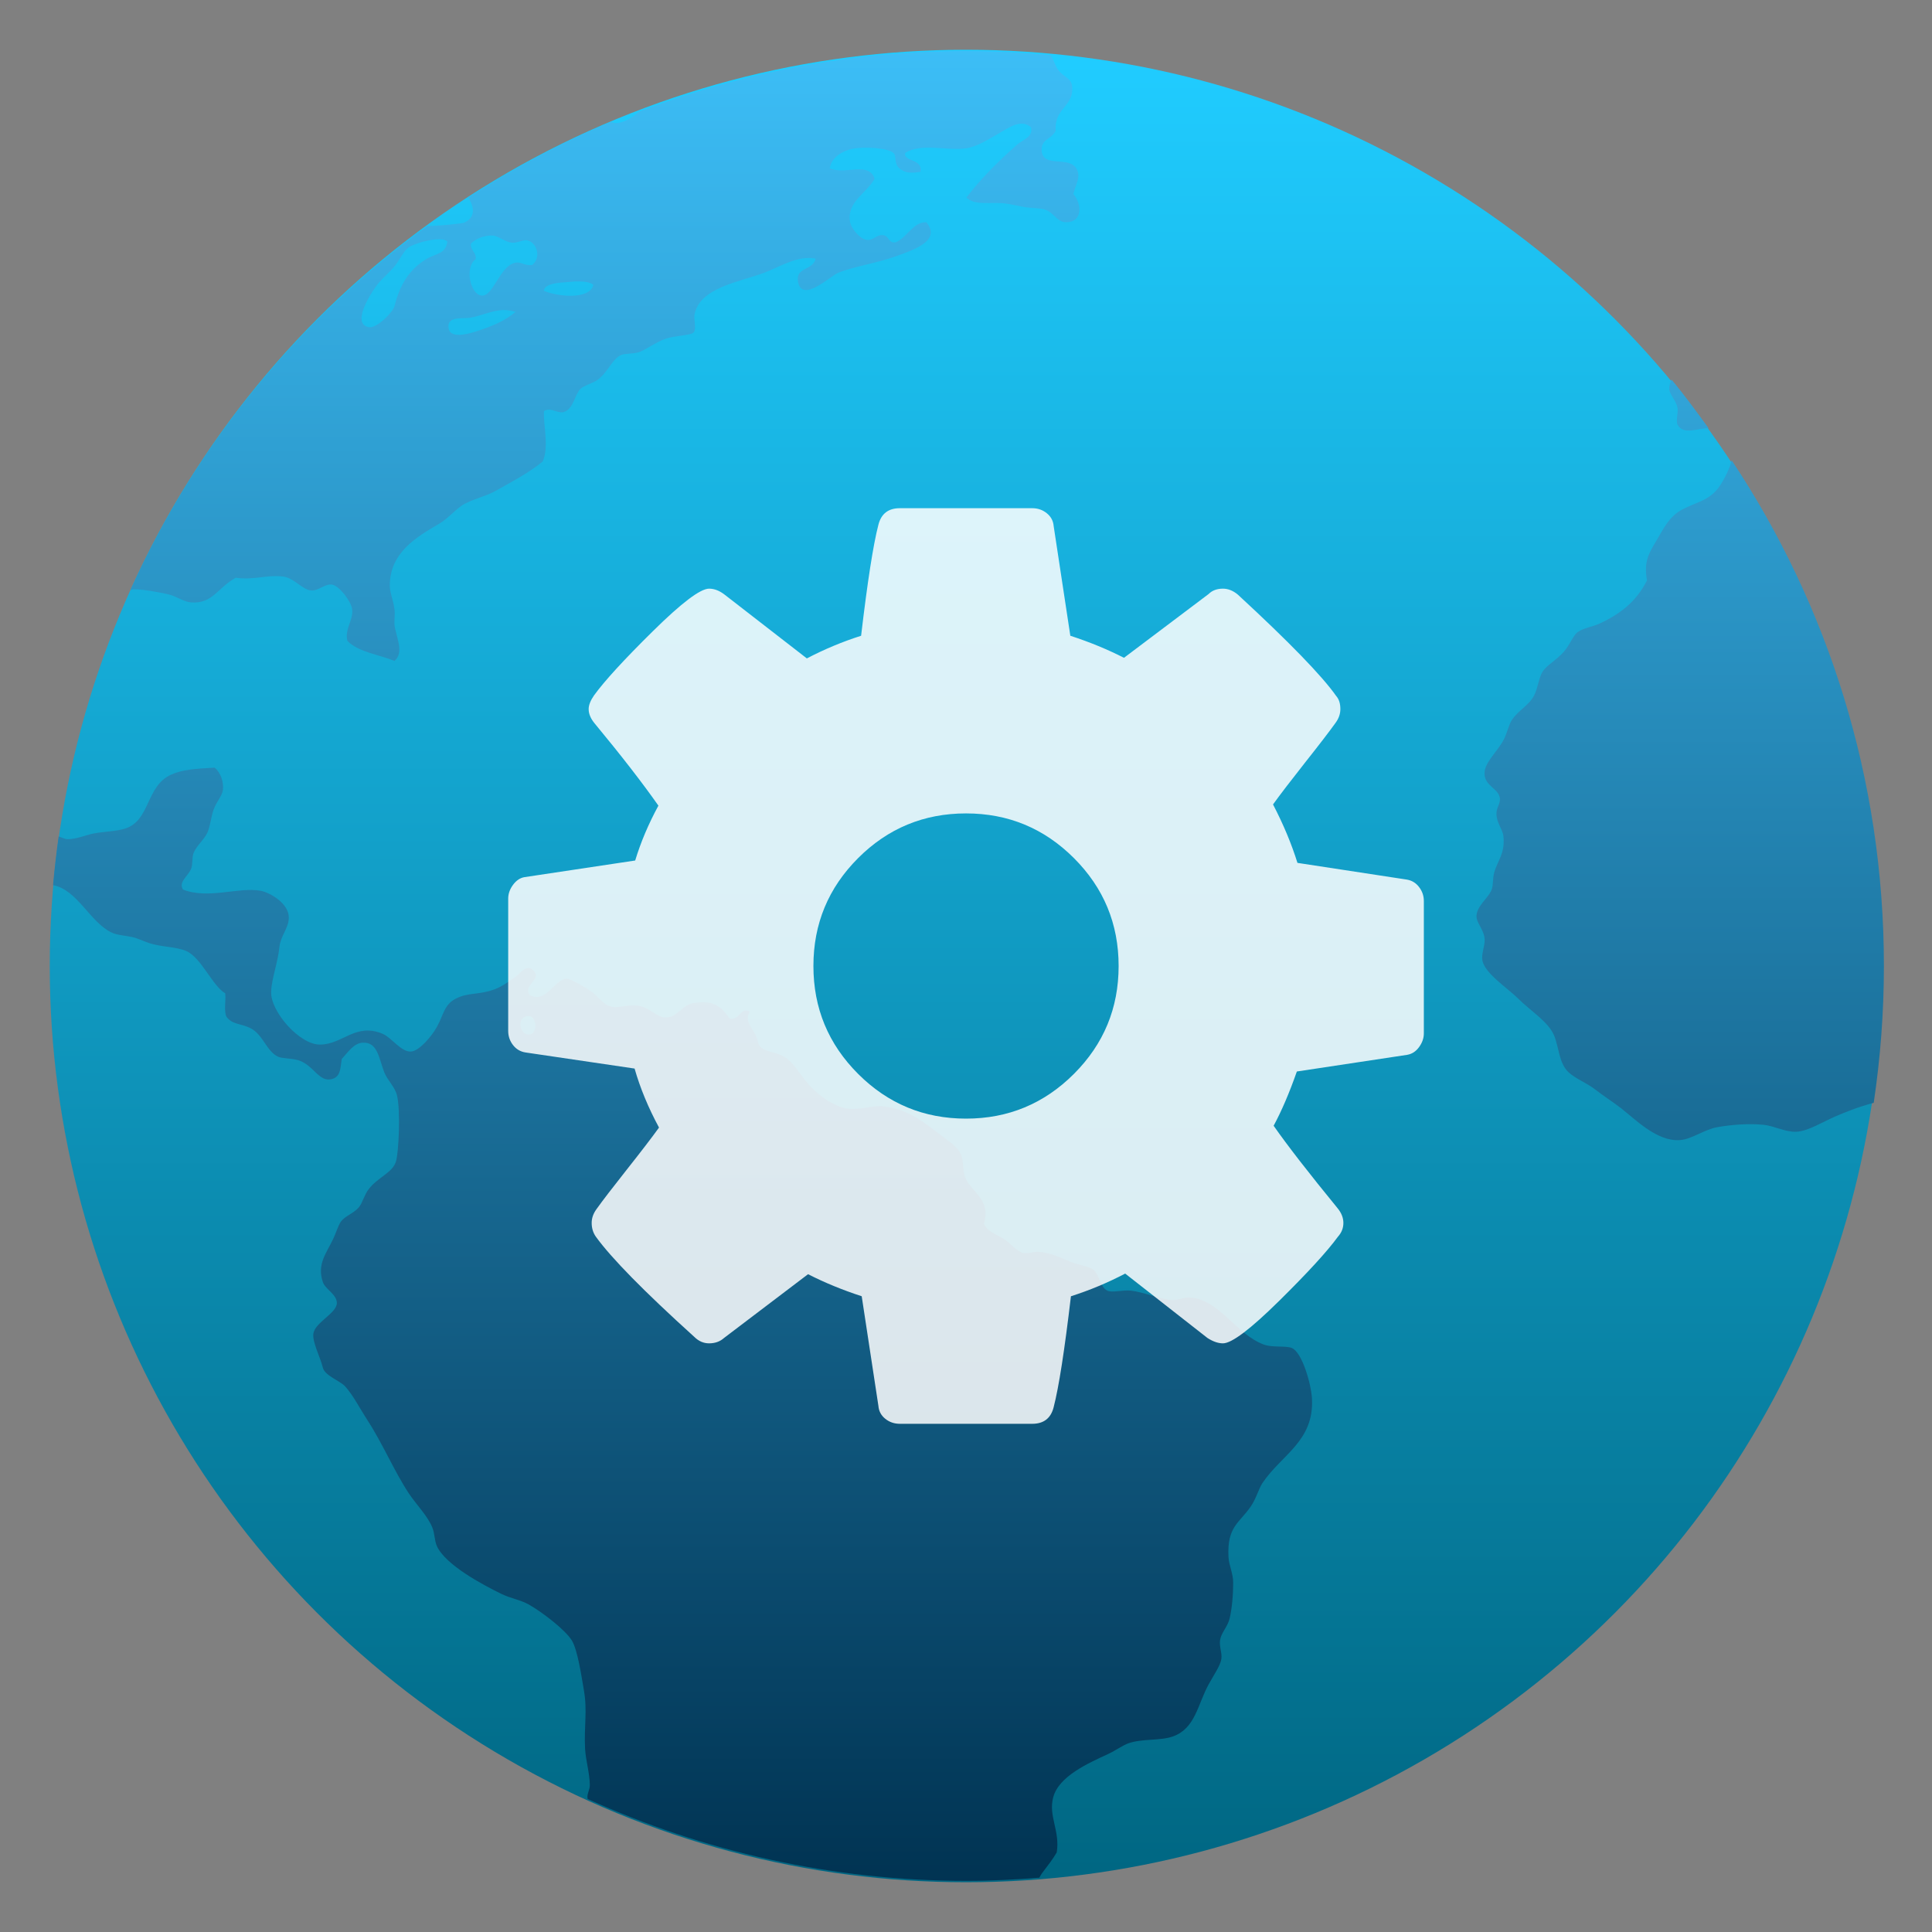
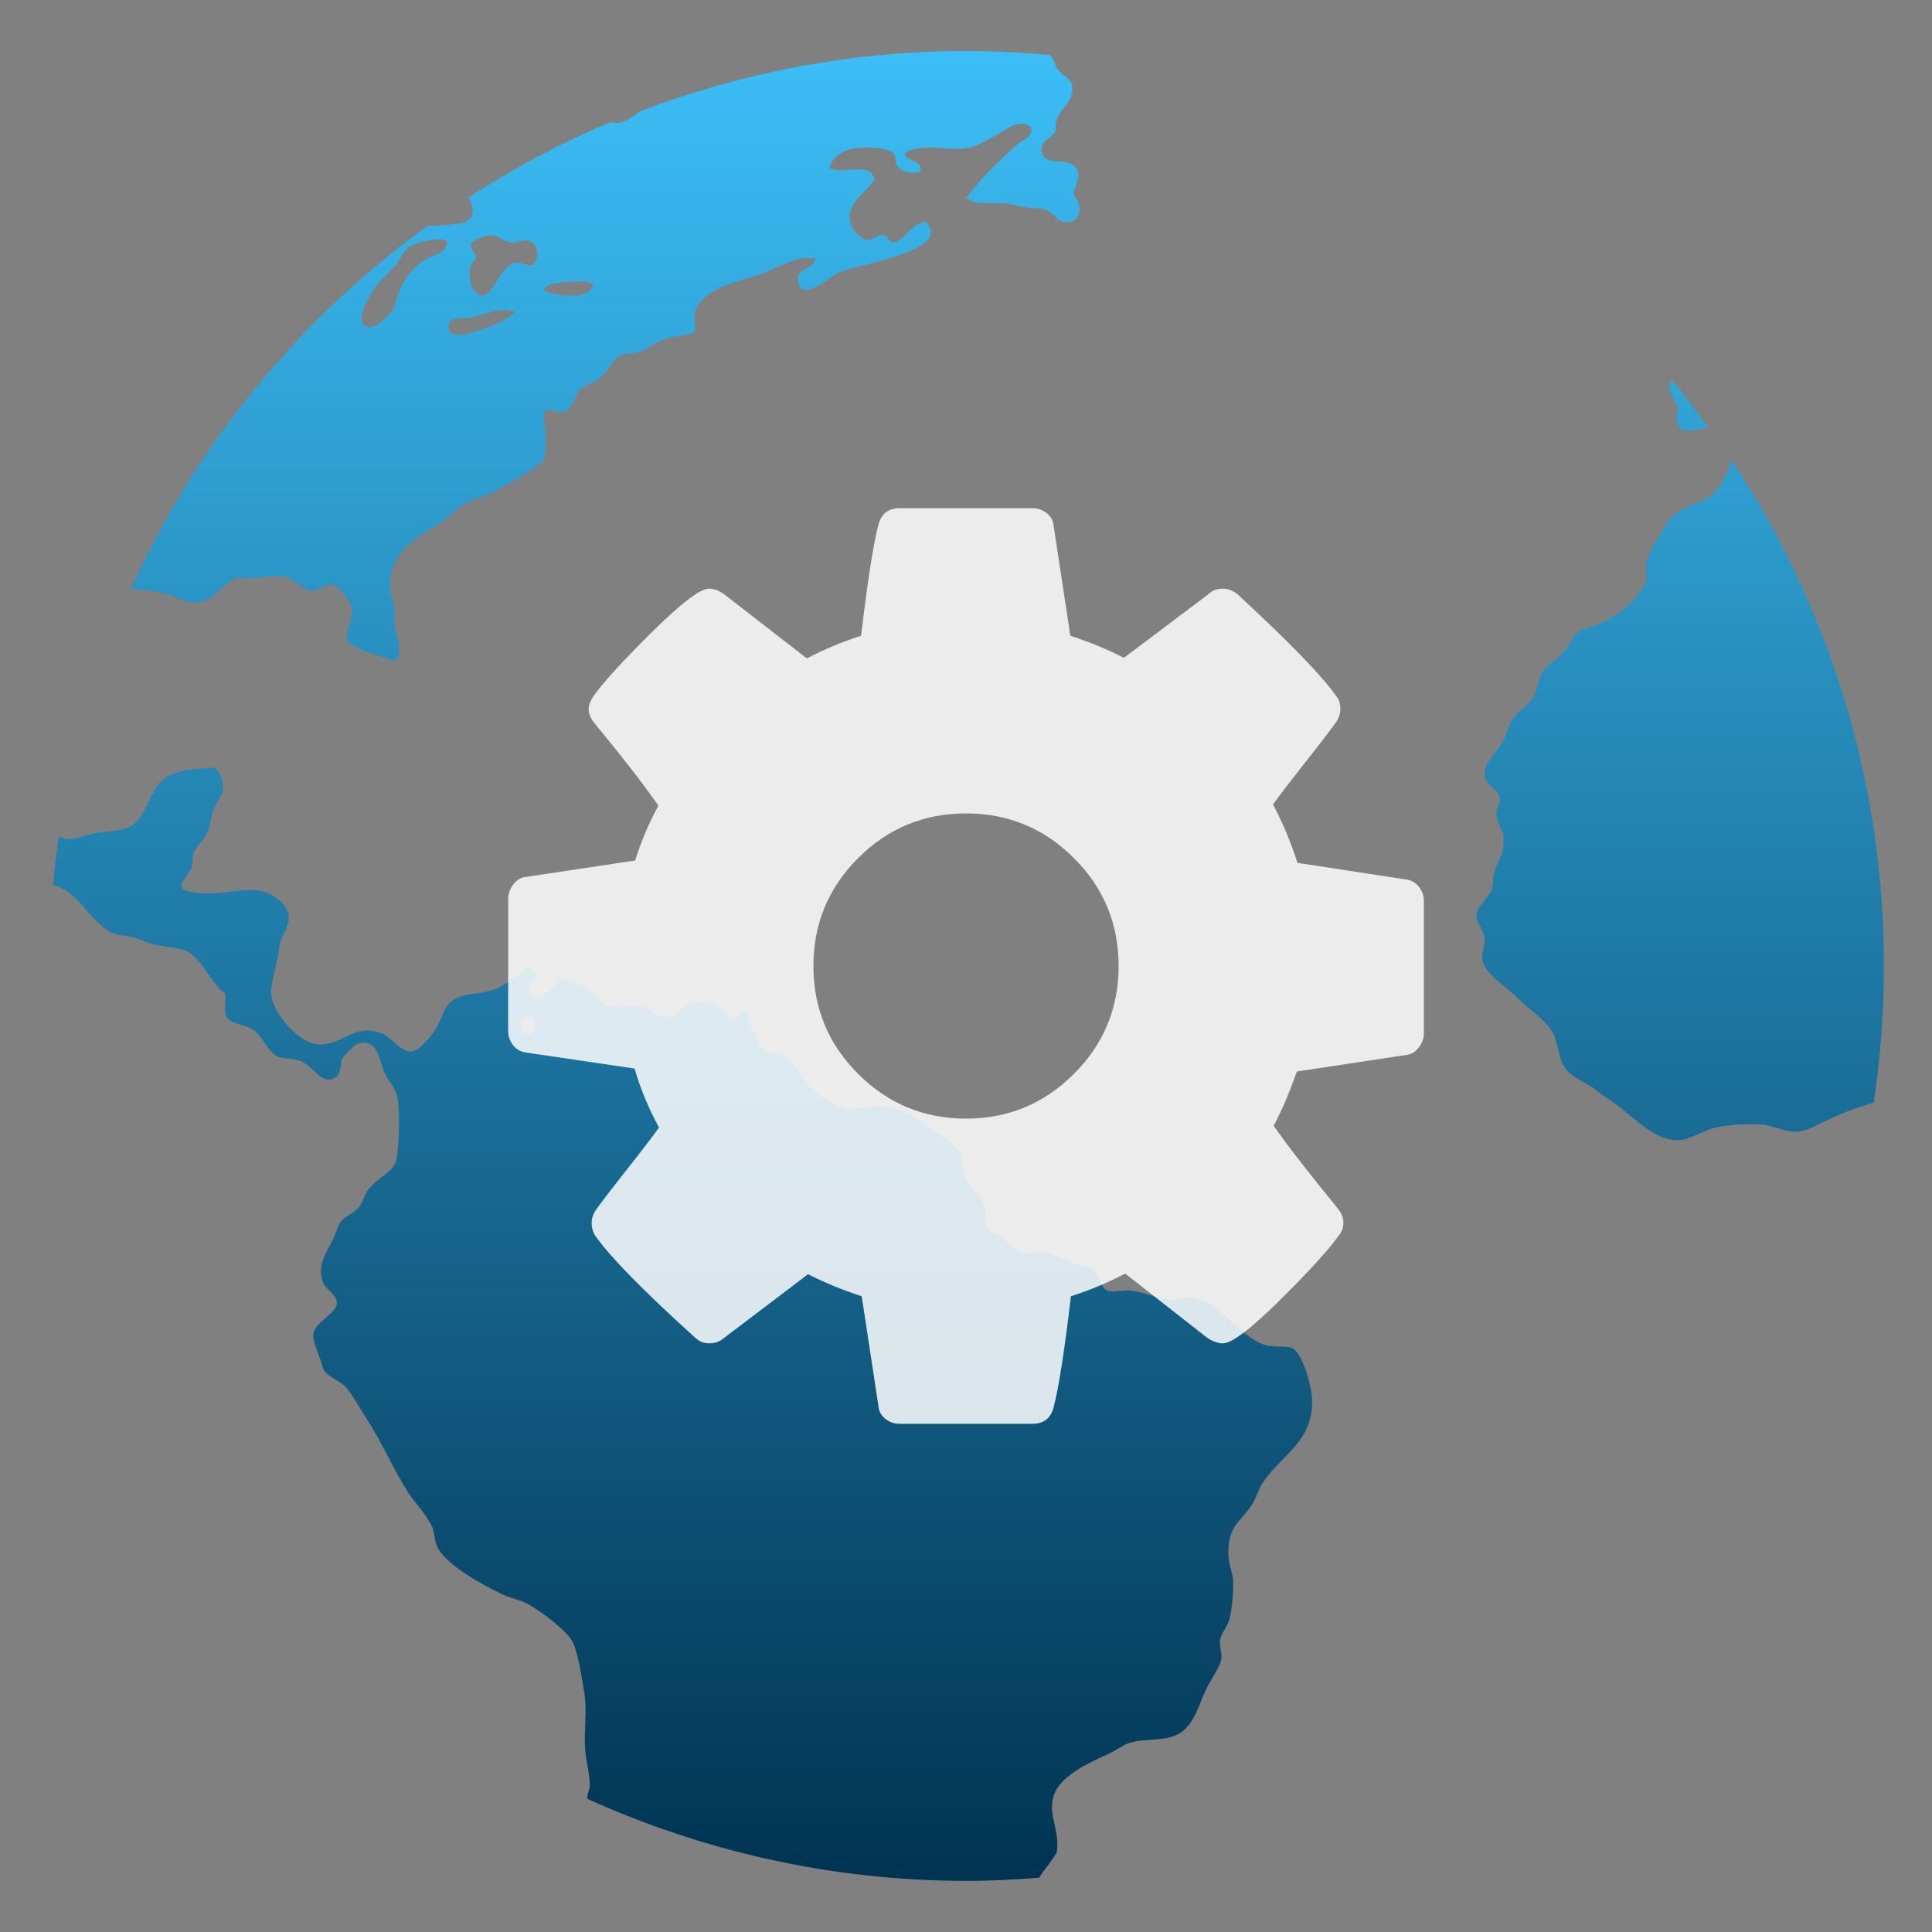
<svg xmlns="http://www.w3.org/2000/svg" clip-rule="evenodd" fill-rule="evenodd" stroke-linejoin="round" stroke-miterlimit="2" viewBox="0 0 48 48">
  <rect x="0" y="0" width="48" height="48" fill="#808080" stroke="none" />
  <linearGradient id="a" x2="1" gradientTransform="matrix(0 -45.528 45.528 0 80.273 46.764)" gradientUnits="userSpaceOnUse">
    <stop stop-color="#006783" offset="0" />
    <stop stop-color="#20ccff" offset="1" />
  </linearGradient>
  <linearGradient id="b" x2="1" gradientTransform="matrix(0 -46.352 46.352 0 82.727 47.016)" gradientUnits="userSpaceOnUse">
    <stop stop-color="#003251" offset="0" />
    <stop stop-color="#3dc0f9" offset="1" />
  </linearGradient>
-   <circle cx="24" cy="24" r="22.764" fill="url(#a)" />
  <g fill-rule="nonzero">
    <path d="m24.015 1.267c-2.874 0-5.61.547-8.139 1.507-.184.169-.423.298-.612.282-.026-.003-.051-.018-.079-.028-1.246.52-2.428 1.157-3.549 1.88.145.236.189.498-.111.626-.05.02-.684.085-.906.08-3.188 2.311-5.745 5.418-7.379 9.046.026-.004.049-.015.076-.017.248-.004.605.067.844.118.22.045.397.192.587.206.54.041.67-.378 1.111-.613.455.064.757-.077 1.168-.031.28.031.483.329.701.346.184.018.346-.172.523-.145.173.028.471.403.499.613.036.262-.193.498-.118.786.275.279.775.336 1.169.497.256-.21.034-.601 0-.905-.005-.135.018-.254 0-.378-.023-.21-.114-.402-.115-.581-.005-.83.671-1.218 1.228-1.545.242-.143.432-.393.641-.498.296-.148.517-.182.762-.319.442-.248.822-.447 1.168-.728.16-.376.015-.881.03-1.252.16-.098.297.042.467.029.267-.055.289-.432.441-.582.088-.086.329-.147.438-.233.266-.208.353-.523.586-.613.083-.034.275-.023.407-.059.173-.046.419-.25.701-.346.183-.064.604-.077.674-.146.087-.088-.001-.335.03-.466.142-.658 1.135-.798 1.722-1.019.412-.155.834-.441 1.287-.353-.089.312-.51.202-.439.581.099.527.806-.15.993-.228.356-.15.968-.242 1.435-.411.411-.15 1.146-.378.759-.846-.322-.018-.478.378-.759.497-.194.032-.156-.162-.322-.177-.157-.018-.246.145-.408.117-.16-.027-.386-.279-.411-.467-.064-.486.412-.687.614-1.05-.134-.44-.744-.089-1.113-.261.036-.262.307-.443.614-.493.252-.042.816-.02.966.112.087.075.006.257.147.38.149.134.332.12.525.089.069-.332-.433-.249-.378-.469.395-.257 1.037-.046 1.52-.117.278-.041.57-.237.817-.375.234-.133.539-.364.788-.146.066.238-.217.316-.35.435-.447.396-.908.851-1.255 1.312.213.207.601.102.961.146.142.018.319.059.468.087.174.032.36.022.496.058.246.059.311.321.554.321.4 0 .405-.432.178-.701.072-.275.184-.418.088-.611-.181-.359-.841-.017-.875-.466-.021-.29.244-.277.349-.495-.048-.561.462-.602.408-1.105-.023-.211-.202-.214-.35-.411-.075-.096-.112-.283-.198-.366-.682-.059-1.371-.098-2.07-.098l-.004-.001zm-11.76 4.586h.003c.137.018.301.165.465.178.156.005.285-.086.381-.059.244.063.347.432.117.612-.191.023-.266-.084-.41-.058-.396.067-.549.843-.845.817-.28-.022-.431-.703-.147-.905.018-.177-.13-.205-.12-.38.085-.107.324-.223.557-.204zm-1.315.092c.081.003.142.021.174.057-.039.311-.283.29-.523.435-.416.25-.656.631-.788 1.165-.039.155-.448.568-.646.526-.463-.097.129-.949.234-1.078.118-.144.274-.27.412-.435.133-.161.22-.378.349-.467.141-.097.544-.213.788-.204zm3.458 1.047c.149.003.282.027.343.087-.095.385-.926.284-1.23.144.017-.145.247-.185.438-.204.135-.004.301-.032.449-.027zm-1.891.711c.098-.003.199.018.302.046-.268.224-.559.351-1.021.497-.222.069-.606.156-.643-.091-.046-.303.324-.233.527-.26.255-.035.536-.183.835-.193zm29.021 1.727c-.035.083-.059.164-.056.244.018.141.173.276.207.466.018.101-.047.319 0 .411.141.272.509.077.773.091-.3-.411-.598-.823-.924-1.212zm1.493 2.004c-.042.201-.178.463-.289.631-.255.386-.601.404-.966.61-.304.172-.436.46-.614.759-.194.324-.314.519-.234.988-.261.517-.656.833-1.197 1.079-.16.072-.379.099-.525.204-.117.084-.184.309-.35.495-.205.227-.42.323-.527.497-.084.135-.112.402-.205.582-.125.245-.39.364-.554.612-.075.115-.125.348-.207.498-.185.335-.501.577-.468.872.035.285.359.335.381.584.005.14-.093.226-.087.379.004.224.156.381.173.553.044.433-.147.606-.229.901-.039.142-.022.301-.059.411-.073.217-.375.412-.381.668-.003.182.187.329.203.584.004.176-.088.364-.056.526.062.317.63.686.877.932.331.33.764.585.906.933.12.295.119.679.35.901.17.164.453.267.672.437.203.159.425.297.643.466.355.278.893.831 1.46.789.296-.021.599-.263.935-.322.345-.062.793-.094 1.141-.058.267.027.542.186.819.173.293-.018.629-.234.962-.379.267-.116.596-.245.957-.34.165-1.109.253-2.244.253-3.401 0-4.654-1.395-8.968-3.783-12.564zm-37.692 7.638c-.485.027-.803.049-1.079.174-.632.287-.51 1.139-1.142 1.34-.218.069-.518.073-.759.117-.207.038-.46.151-.674.146-.059 0-.143-.045-.218-.068-.056.4-.102.804-.139 1.21.601.114.912.909 1.443 1.172.145.073.335.077.523.118.15.034.266.097.411.146.309.105.688.092.935.202.373.165.646.863.966 1.05.018.189-.037.442.03.582.151.205.365.159.614.293.298.16.389.575.672.701.098.044.342.038.496.085.388.117.514.564.846.467.218-.064.201-.288.236-.496.144-.154.301-.401.525-.406.363-.018.396.374.528.726.075.199.269.372.32.582.091.362.046 1.446-.032 1.662-.091.266-.452.379-.674.673-.105.138-.154.34-.234.437-.143.174-.356.219-.463.38-.06.09-.119.284-.178.406-.175.371-.41.634-.262 1.079.061.183.348.306.349.522.001.253-.541.48-.583.759-.032.207.168.576.234.845.048.204.433.331.554.467.205.229.369.555.556.843.371.568.661 1.26 1.022 1.809.19.288.458.547.585.846.064.15.056.331.115.466.209.47 1.131.961 1.607 1.194.223.108.47.147.674.26.31.172.923.635 1.08.906.139.243.226.836.293 1.223.091.511.001.904.03 1.458.018.3.114.601.118.902.001.105-.056.183-.06.29 0 .017.006.038.006.055 2.87 1.296 6.051 2.034 9.416 2.034.609 0 1.21-.032 1.805-.079.027-.045.05-.091.084-.133.137-.18.259-.337.349-.495.087-.533-.213-.904-.087-1.37.139-.523.865-.843 1.373-1.079.175-.081.354-.212.496-.262.352-.122.791-.055 1.113-.173.547-.2.605-.785.875-1.283.128-.235.295-.471.32-.639.022-.151-.055-.293-.032-.471.027-.176.185-.328.234-.522.064-.252.092-.622.092-.903 0-.231-.108-.433-.117-.641-.038-.756.274-.841.554-1.252.141-.205.193-.438.292-.584.47-.701 1.287-1.039 1.228-2.098-.018-.35-.24-1.142-.498-1.254-.148-.064-.487-.005-.701-.087-.691-.257-1.096-1.111-1.812-1.166-.152-.018-.293.063-.465.06-.283-.018-.71-.198-1.024-.233-.199-.021-.466.058-.585 0-.183-.089-.201-.424-.35-.524-.117-.082-.346-.108-.525-.178-.288-.109-.516-.239-.848-.262-.102-.004-.23.049-.349.032-.184-.032-.329-.248-.499-.351-.212-.129-.408-.191-.496-.375.192-.627-.338-.802-.467-1.165-.062-.17-.034-.375-.088-.526-.077-.217-.291-.343-.527-.524-.423-.325-.798-.629-1.402-.704-.266-.034-.53.08-.851.06-.34-.021-.767-.319-1.021-.609-.247-.283-.368-.537-.583-.672-.204-.131-.475-.128-.614-.26-.062-.058-.051-.156-.118-.293-.103-.212-.275-.33-.147-.584-.233-.119-.239.222-.494.178-.227-.322-.419-.474-.935-.38-.236.044-.368.341-.643.349-.225.018-.403-.251-.701-.293-.225-.032-.481.06-.641.031-.249-.05-.326-.257-.554-.406-.167-.11-.492-.296-.585-.293-.294.018-.503.622-.908.408-.197-.249.32-.38.087-.613-.177-.176-.326.081-.467.178-.162.111-.315.222-.494.289-.402.149-.653.071-.966.233-.291.149-.303.401-.468.699-.134.244-.441.6-.643.615-.245.018-.479-.342-.701-.438-.669-.289-.993.257-1.549.265-.515.018-1.252-.831-1.226-1.315.005-.295.17-.742.205-1.107.032-.291.23-.465.233-.731.005-.354-.47-.626-.701-.668-.546-.1-1.303.219-1.929-.031-.119-.198.14-.334.207-.527.038-.108.015-.255.055-.375.069-.185.265-.329.352-.526.064-.15.082-.366.146-.553.078-.212.217-.348.234-.497.02-.196-.053-.423-.207-.552zm7.812 6.169c.198.018.223.427.02.46-.218.034-.33-.342-.117-.44.036-.018.07-.018.098-.016v-.004z" fill="url(#b)" />
    <path d="m35.256 22.038c-.079-.104-.182-.166-.311-.186l-2.71-.414c-.148-.474-.35-.958-.607-1.452.177-.246.444-.594.799-1.044.356-.449.607-.777.756-.985.079-.108.118-.222.118-.34 0-.138-.034-.247-.104-.326-.355-.504-1.17-1.343-2.443-2.518-.119-.099-.242-.148-.37-.148-.148 0-.267.044-.356.133l-2.103 1.585c-.405-.207-.849-.39-1.333-.548l-.414-2.725c-.01-.128-.067-.235-.171-.319s-.224-.125-.363-.125h-3.288c-.286 0-.464.138-.533.414-.128.494-.271 1.412-.429 2.755-.464.148-.914.336-1.348.563l-2.044-1.585c-.128-.099-.257-.148-.385-.148-.217 0-.684.353-1.399 1.059-.716.706-1.202 1.237-1.459 1.592-.089.128-.134.242-.134.341 0 .118.05.237.148.355.662.8 1.19 1.481 1.585 2.044-.247.454-.439.908-.577 1.363l-2.755.414c-.109.02-.202.084-.282.193-.079.108-.118.222-.118.34v3.288c0 .129.039.245.118.348.08.104.183.166.312.186l2.71.4c.138.483.34.972.607 1.466-.177.246-.444.594-.8 1.044-.355.449-.607.777-.755.985-.079.109-.118.222-.118.34 0 .129.034.242.103.341.385.533 1.2 1.363 2.444 2.488.109.109.232.163.37.163.148 0 .272-.044.371-.133l2.088-1.585c.405.207.849.39 1.333.548l.415 2.725c.01.128.066.235.17.319s.225.125.363.125h3.288c.286 0 .464-.138.533-.414.128-.494.271-1.412.429-2.755.465-.148.914-.336 1.348-.563l2.044 1.6c.138.089.267.133.385.133.217 0 .681-.35 1.392-1.051s1.2-1.235 1.466-1.6c.089-.099.134-.212.134-.341 0-.128-.05-.252-.148-.37-.711-.869-1.24-1.55-1.585-2.044.197-.365.39-.814.577-1.348l2.74-.414c.119-.02.218-.084.297-.193s.118-.222.118-.341v-3.287c0-.129-.039-.244-.119-.348zm-8.575 4.643c-.74.74-1.634 1.111-2.68 1.111-1.047 0-1.941-.371-2.681-1.111-.741-.741-1.111-1.634-1.111-2.681s.37-1.94 1.111-2.681c.74-.74 1.634-1.11 2.681-1.11 1.046 0 1.94.37 2.68 1.11.741.741 1.111 1.634 1.111 2.681s-.37 1.94-1.111 2.681z" fill="#fff" fill-opacity=".85" />
  </g>
</svg>